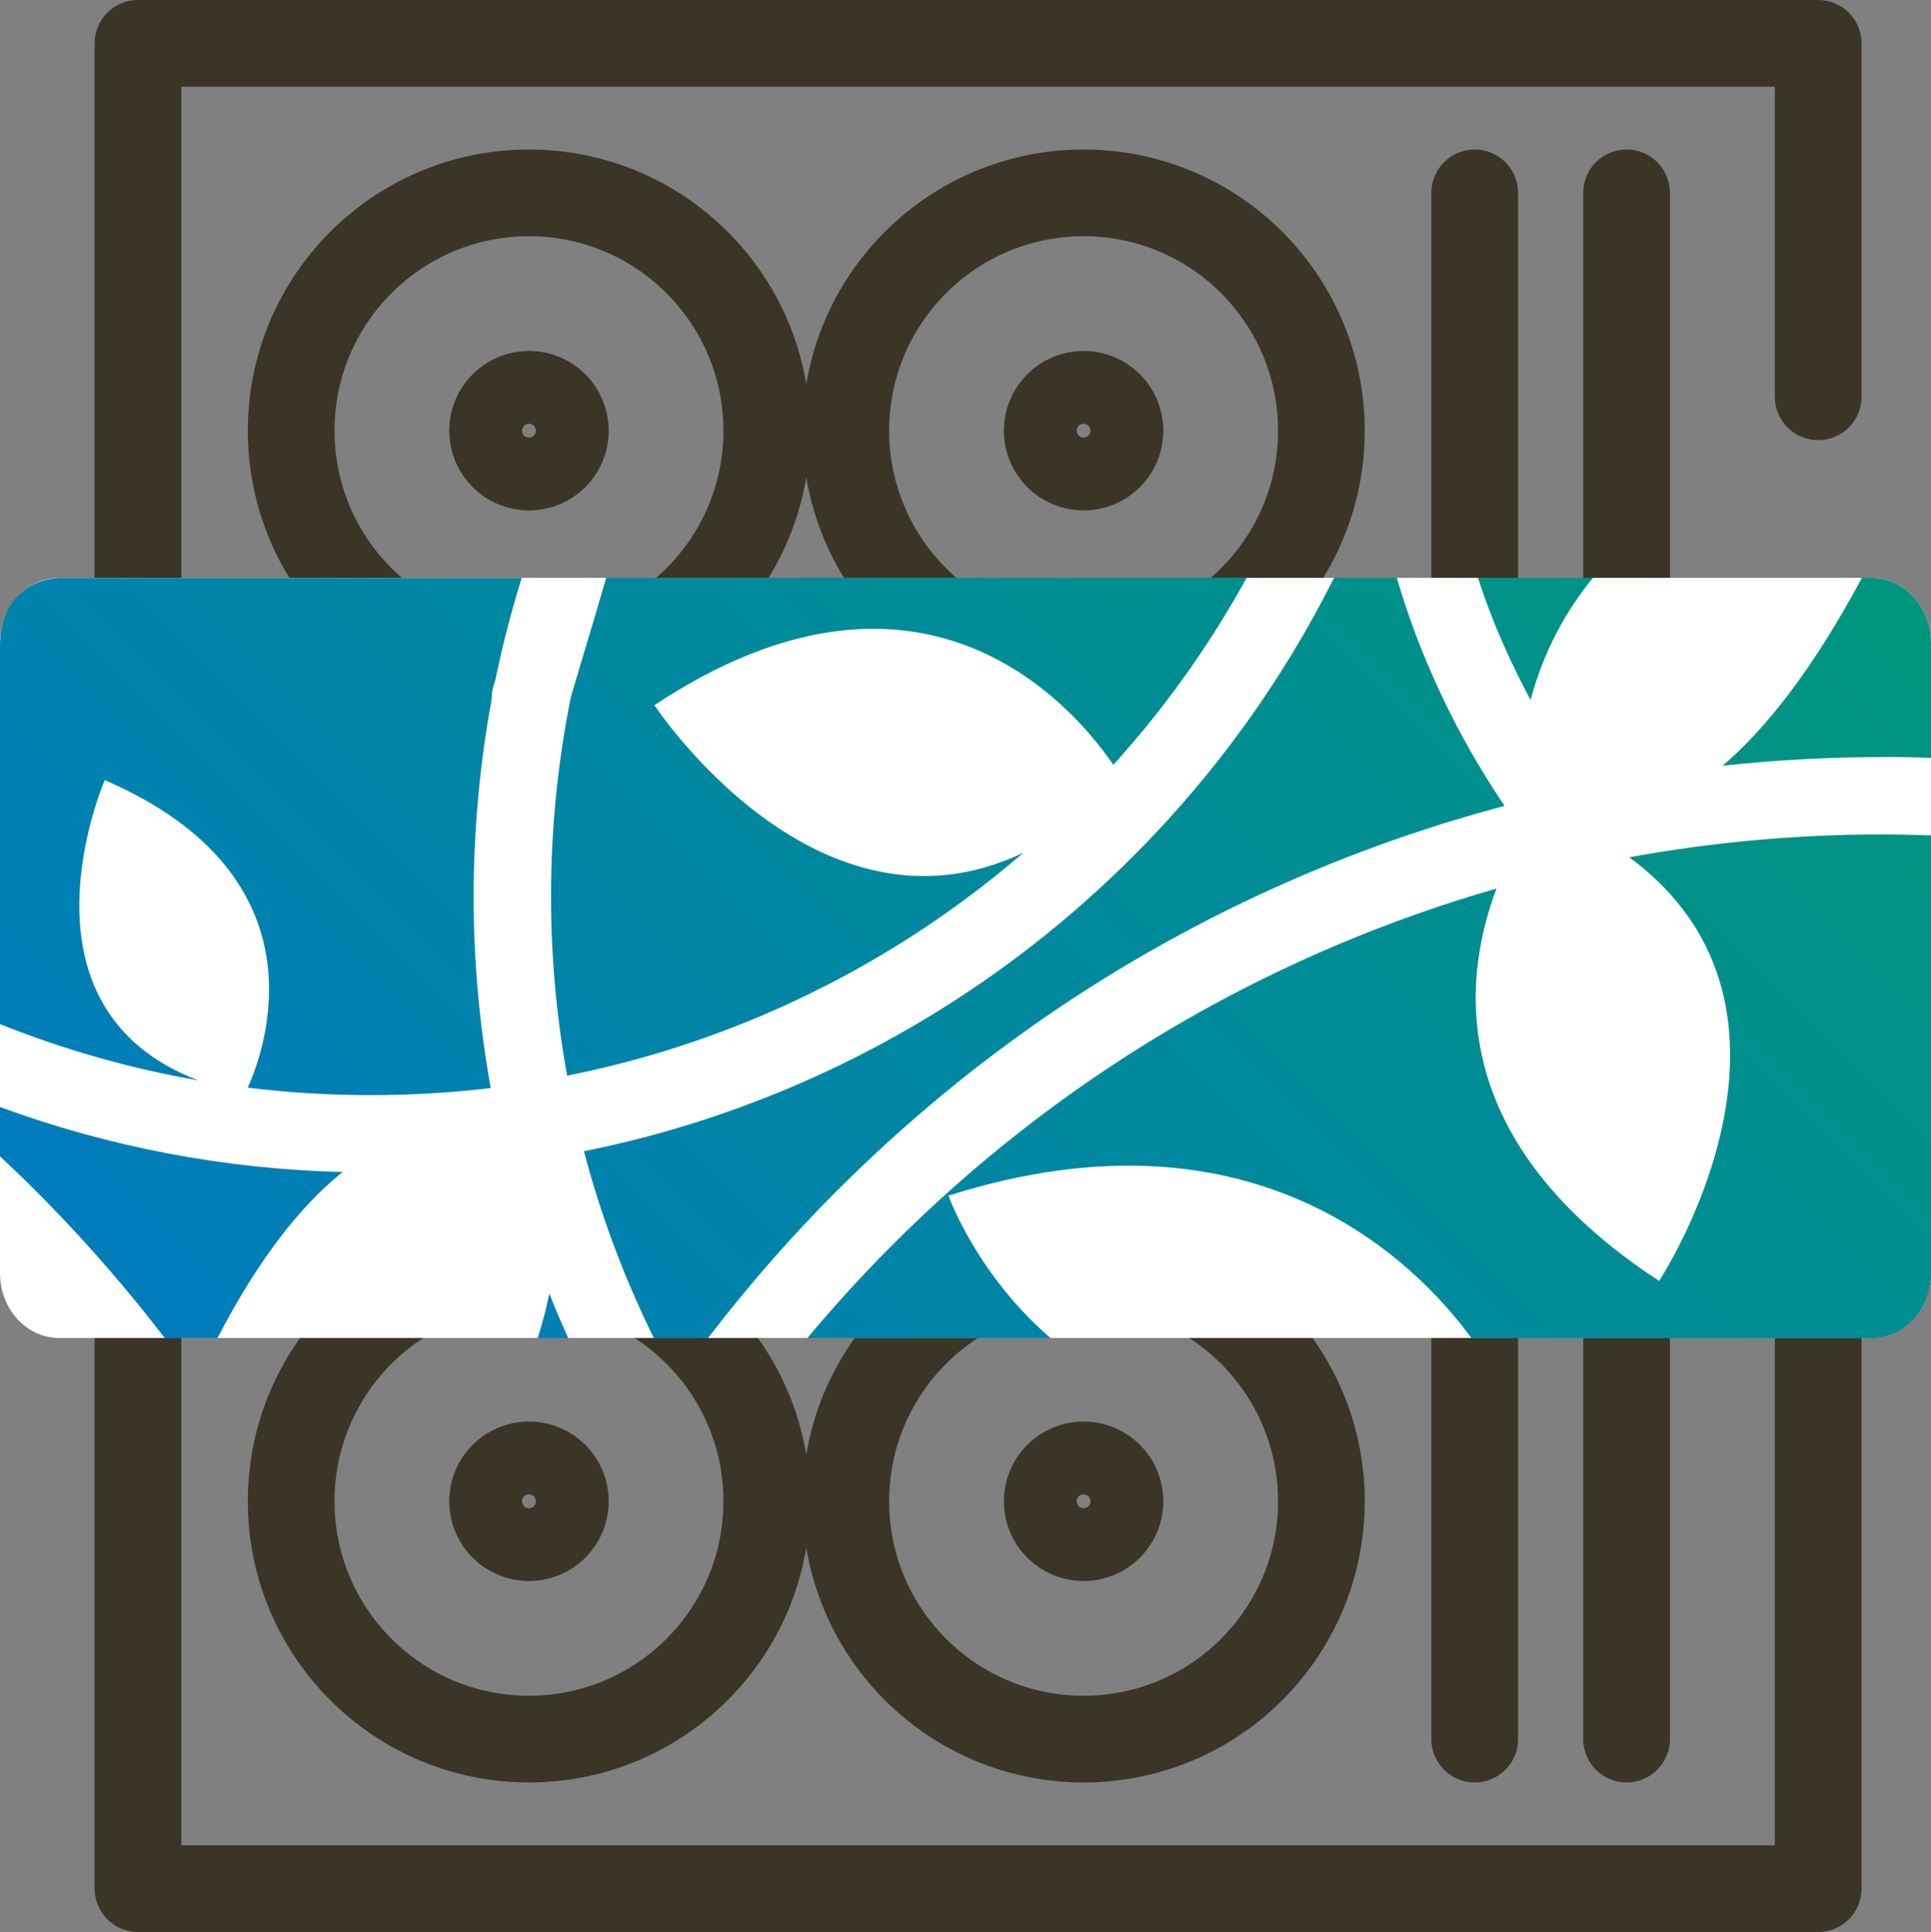
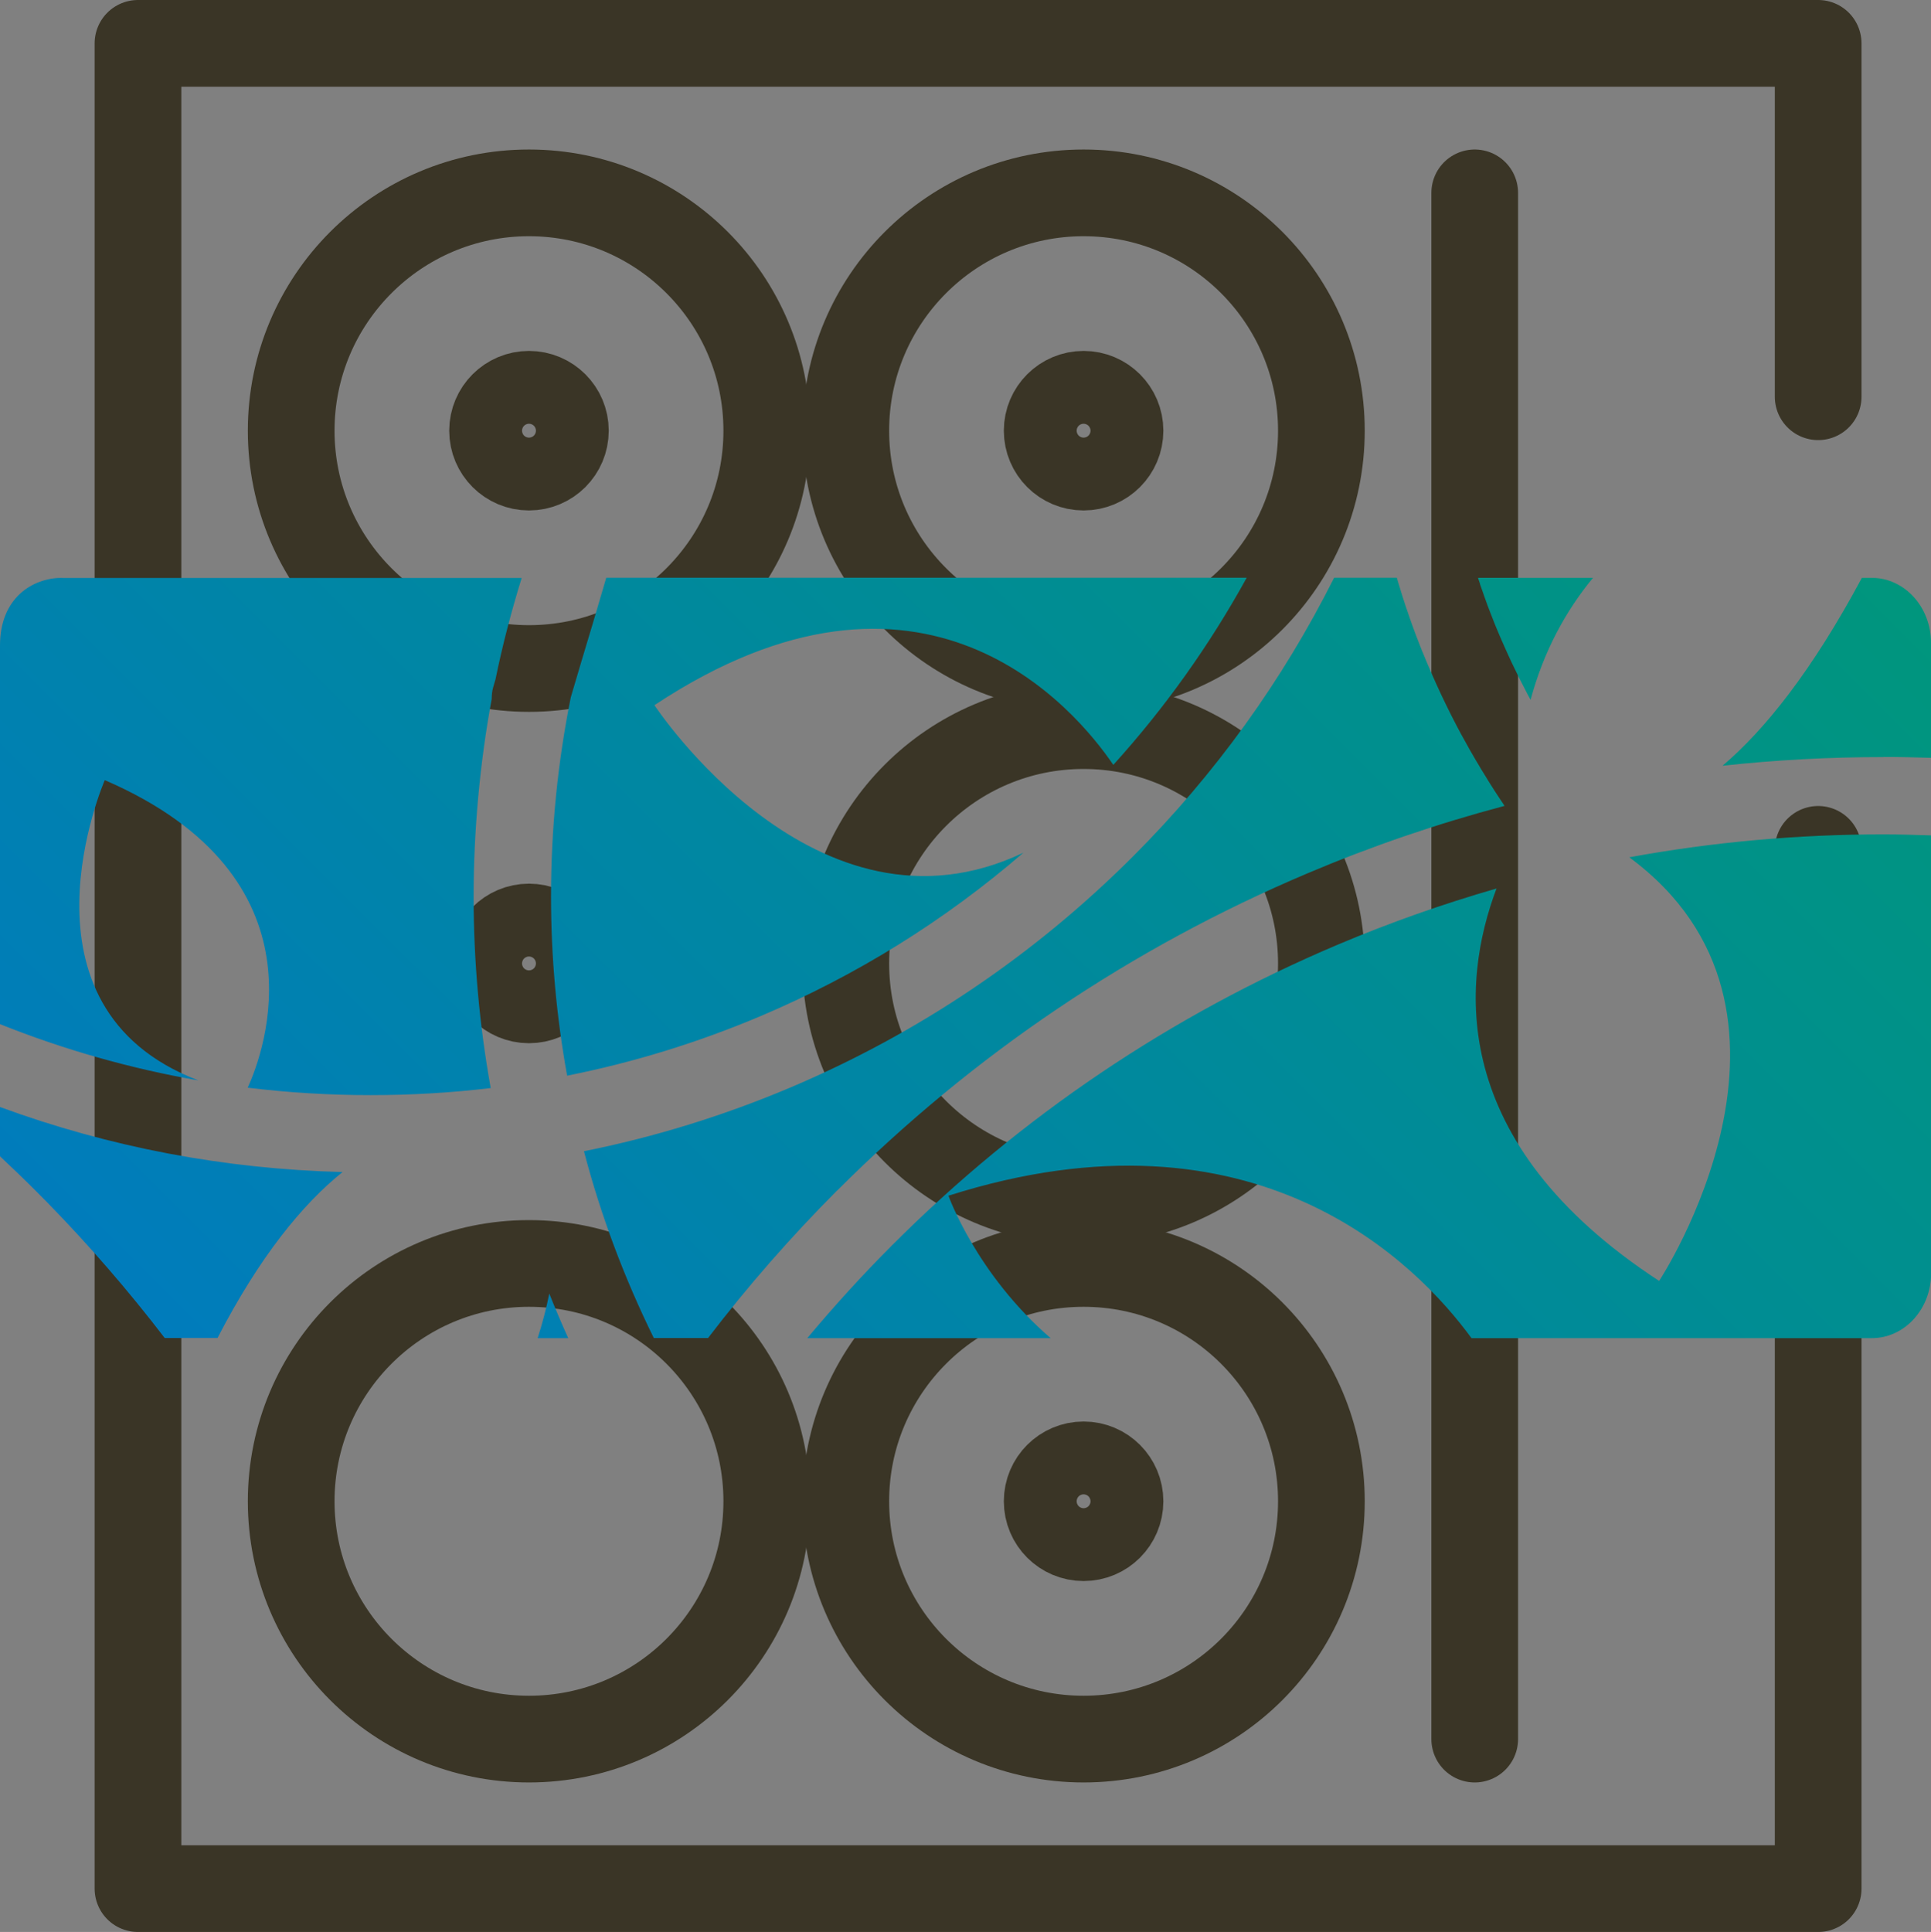
<svg xmlns="http://www.w3.org/2000/svg" id="uuid-0276b07d-3c9c-4b24-85de-7d08fc17d18e" data-name="Ebene 1" viewBox="0 0 155.91 155.97">
  <rect x="0" y="0" width="155.91" height="155.97" fill="#808080" stroke="none" />
  <defs>
    <style>
      .uuid-0ffa0fdd-5e25-4803-8d83-585c4097e633 {
        fill: #fff;
      }

      .uuid-cbb47a46-8cef-42fb-9cb6-d48868cf4c44 {
        fill: none;
        stroke: #3a3526;
        stroke-linecap: round;
        stroke-linejoin: round;
        stroke-width: 7px;
      }

      .uuid-90c44b83-3a66-423f-8483-81c4a911336f {
        fill: url(#uuid-b0078853-19be-4944-abde-30d4007b387c);
      }
    </style>
    <linearGradient id="uuid-b0078853-19be-4944-abde-30d4007b387c" data-name="Unbenannter Verlauf 15" x1="30.27" y1="125.01" x2="130.8" y2="24.47" gradientUnits="userSpaceOnUse">
      <stop offset="0" stop-color="#007cbc" />
      <stop offset="1" stop-color="#00967d" />
    </linearGradient>
  </defs>
  <g>
    <g>
      <line class="uuid-cbb47a46-8cef-42fb-9cb6-d48868cf4c44" x1="119.07" y1="15.57" x2="119.07" y2="140.4" />
-       <line class="uuid-cbb47a46-8cef-42fb-9cb6-d48868cf4c44" x1="131.33" y1="15.57" x2="131.33" y2="140.4" />
    </g>
    <g>
      <polyline class="uuid-cbb47a46-8cef-42fb-9cb6-d48868cf4c44" points="146.8 68.57 146.8 152.47 11.14 152.47 11.14 3.5 146.8 3.5 146.8 32.03" />
      <g>
        <g>
          <circle class="uuid-cbb47a46-8cef-42fb-9cb6-d48868cf4c44" cx="42.71" cy="34.77" r="19.2" />
          <circle class="uuid-cbb47a46-8cef-42fb-9cb6-d48868cf4c44" cx="42.71" cy="34.77" r="2.94" />
        </g>
        <g>
          <circle class="uuid-cbb47a46-8cef-42fb-9cb6-d48868cf4c44" cx="87.49" cy="34.77" r="19.2" />
          <circle class="uuid-cbb47a46-8cef-42fb-9cb6-d48868cf4c44" cx="87.49" cy="34.77" r="2.94" />
        </g>
        <g>
-           <circle class="uuid-cbb47a46-8cef-42fb-9cb6-d48868cf4c44" cx="42.71" cy="77.78" r="19.2" />
          <circle class="uuid-cbb47a46-8cef-42fb-9cb6-d48868cf4c44" cx="42.71" cy="77.78" r="2.94" />
        </g>
        <g>
          <circle class="uuid-cbb47a46-8cef-42fb-9cb6-d48868cf4c44" cx="87.49" cy="77.78" r="19.2" />
-           <circle class="uuid-cbb47a46-8cef-42fb-9cb6-d48868cf4c44" cx="87.49" cy="77.78" r="2.94" />
        </g>
        <g>
          <circle class="uuid-cbb47a46-8cef-42fb-9cb6-d48868cf4c44" cx="42.71" cy="121.2" r="19.2" />
-           <circle class="uuid-cbb47a46-8cef-42fb-9cb6-d48868cf4c44" cx="42.71" cy="121.2" r="2.94" />
        </g>
        <g>
          <circle class="uuid-cbb47a46-8cef-42fb-9cb6-d48868cf4c44" cx="87.49" cy="121.2" r="19.2" />
          <circle class="uuid-cbb47a46-8cef-42fb-9cb6-d48868cf4c44" cx="87.49" cy="121.2" r="2.94" />
        </g>
      </g>
    </g>
  </g>
-   <path class="uuid-0ffa0fdd-5e25-4803-8d83-585c4097e633" d="m151.12,46.65H4.79c-2.65,0-4.79,2.35-4.79,5.24v50.89c0,2.9,2.14,5.24,4.79,5.24h146.33c2.65,0,4.79-2.35,4.79-5.24v-50.89c0-2.9-2.14-5.24-4.79-5.24Z" />
  <path class="uuid-90c44b83-3a66-423f-8483-81c4a911336f" d="m152.08,61.12c-4.37,0-8.71.23-13,.7,3.43-2.92,7.23-7.67,11.25-15.17h.79c2.65,0,4.79,2.35,4.79,5.24v9.29c-1.28-.04-2.55-.07-3.84-.07ZM27.66,94.62C18.14,94.38,8.86,92.62,0,89.37v3.98c.96.9,1.91,1.81,2.85,2.75.25.25.49.5.73.74.09.08.17.16.25.25,3.39,3.47,6.55,7.12,9.47,10.93h4.26c3.4-6.57,6.85-10.79,10.11-13.41Zm128.25,8.16v-35.34c-1.28-.04-2.55-.08-3.84-.08-6.95,0-13.8.62-20.52,1.85,16.78,12.39,2.41,34.2,2.41,34.2-17.17-11.21-15.98-24.13-13.13-31.68-4.34,1.25-8.62,2.76-12.81,4.53-13.48,5.7-25.59,13.86-35.98,24.26-2.41,2.41-4.69,4.92-6.86,7.51h19.65c-6-5.16-8.25-11.5-8.25-11.5,24.85-7.9,37.86,5.52,42.23,11.5h32.32c2.65,0,4.79-2.35,4.79-5.24Zm-66.02-41.03c4.19-4.63,7.78-9.68,10.77-15.11h-51.71c-.37,1.26-.74,2.52-1.11,3.77-.58,1.93-1.18,3.92-1.75,5.87-1.06,5.26-1.6,10.63-1.6,16.08,0,4.89.44,9.73,1.3,14.48,5.33-1.06,10.53-2.66,15.58-4.79,7.77-3.29,14.9-7.72,21.26-13.21-16.73,7.97-29.79-11.91-29.79-11.91,21.75-14.41,34.01.35,37.05,4.82Zm-22.28,34.35c10.97-10.97,23.74-19.58,37.97-25.6,5.19-2.2,10.5-4.01,15.9-5.44-.04-.06-.08-.11-.11-.17-.06-.08-.11-.17-.17-.25-.18-.27-.36-.55-.54-.82-.05-.08-.1-.16-.15-.24-.18-.28-.36-.56-.53-.85-.04-.07-.09-.14-.13-.21-.18-.29-.36-.58-.53-.88-.04-.06-.07-.12-.11-.18-.18-.31-.36-.62-.54-.93-.02-.04-.05-.09-.07-.13-.19-.33-.37-.66-.55-.99l-.02-.03c-1.18-2.18-2.23-4.43-3.16-6.72,0-.02-.02-.04-.03-.06-.13-.32-.25-.63-.37-.95-.03-.08-.06-.16-.1-.25-.11-.29-.21-.58-.32-.87-.04-.11-.08-.23-.12-.34-.1-.27-.19-.54-.28-.81-.05-.14-.09-.27-.14-.4-.09-.26-.17-.52-.25-.77-.05-.15-.1-.3-.14-.45-.08-.25-.15-.5-.23-.75-.04-.12-.07-.25-.11-.37h-5.06c-4.17,8.31-9.6,15.86-16.24,22.5-7.99,7.99-17.31,14.27-27.67,18.66-5.4,2.28-10.96,4-16.66,5.14,1.36,5.2,3.26,10.24,5.64,15.08h4.38c3.2-4.18,6.68-8.16,10.44-11.93ZM5.01,46.65C2.66,46.65,0,48.24,0,52.11v30.57c5.19,2.07,10.54,3.59,16.01,4.54-15.55-5.93-7.55-24.24-7.55-24.24,18.16,7.85,12.82,22.02,11.54,24.83,3.27.4,6.57.6,9.91.6s6.51-.19,9.71-.57c-.91-5.07-1.38-10.25-1.38-15.46s.49-10.72,1.46-15.95c0-.31.03-.63.12-.95.06-.22.13-.43.19-.65.56-2.75,1.28-5.48,2.11-8.17H5.01Zm38.4,61.38h2.47c-.54-1.19-1.05-2.39-1.53-3.6-.25,1.25-.57,2.45-.94,3.6Zm76.08-60.89c.08.23.16.46.24.68.05.15.11.3.16.46.08.23.17.46.25.69.06.15.11.3.17.44.09.23.18.46.27.69.06.14.11.29.17.43.09.23.19.46.29.69.06.14.12.28.18.42.1.23.2.46.31.7.06.14.12.27.18.4.11.23.21.47.32.7.06.13.12.26.19.39.11.23.23.47.34.7.06.13.13.25.19.38.12.24.24.47.36.7.06.12.13.24.19.37.09.17.19.35.28.52,1.07-3.96,2.85-7.19,5.04-9.85h-9.28s0,.01,0,.02c.05.16.1.31.16.47Z" />
</svg>